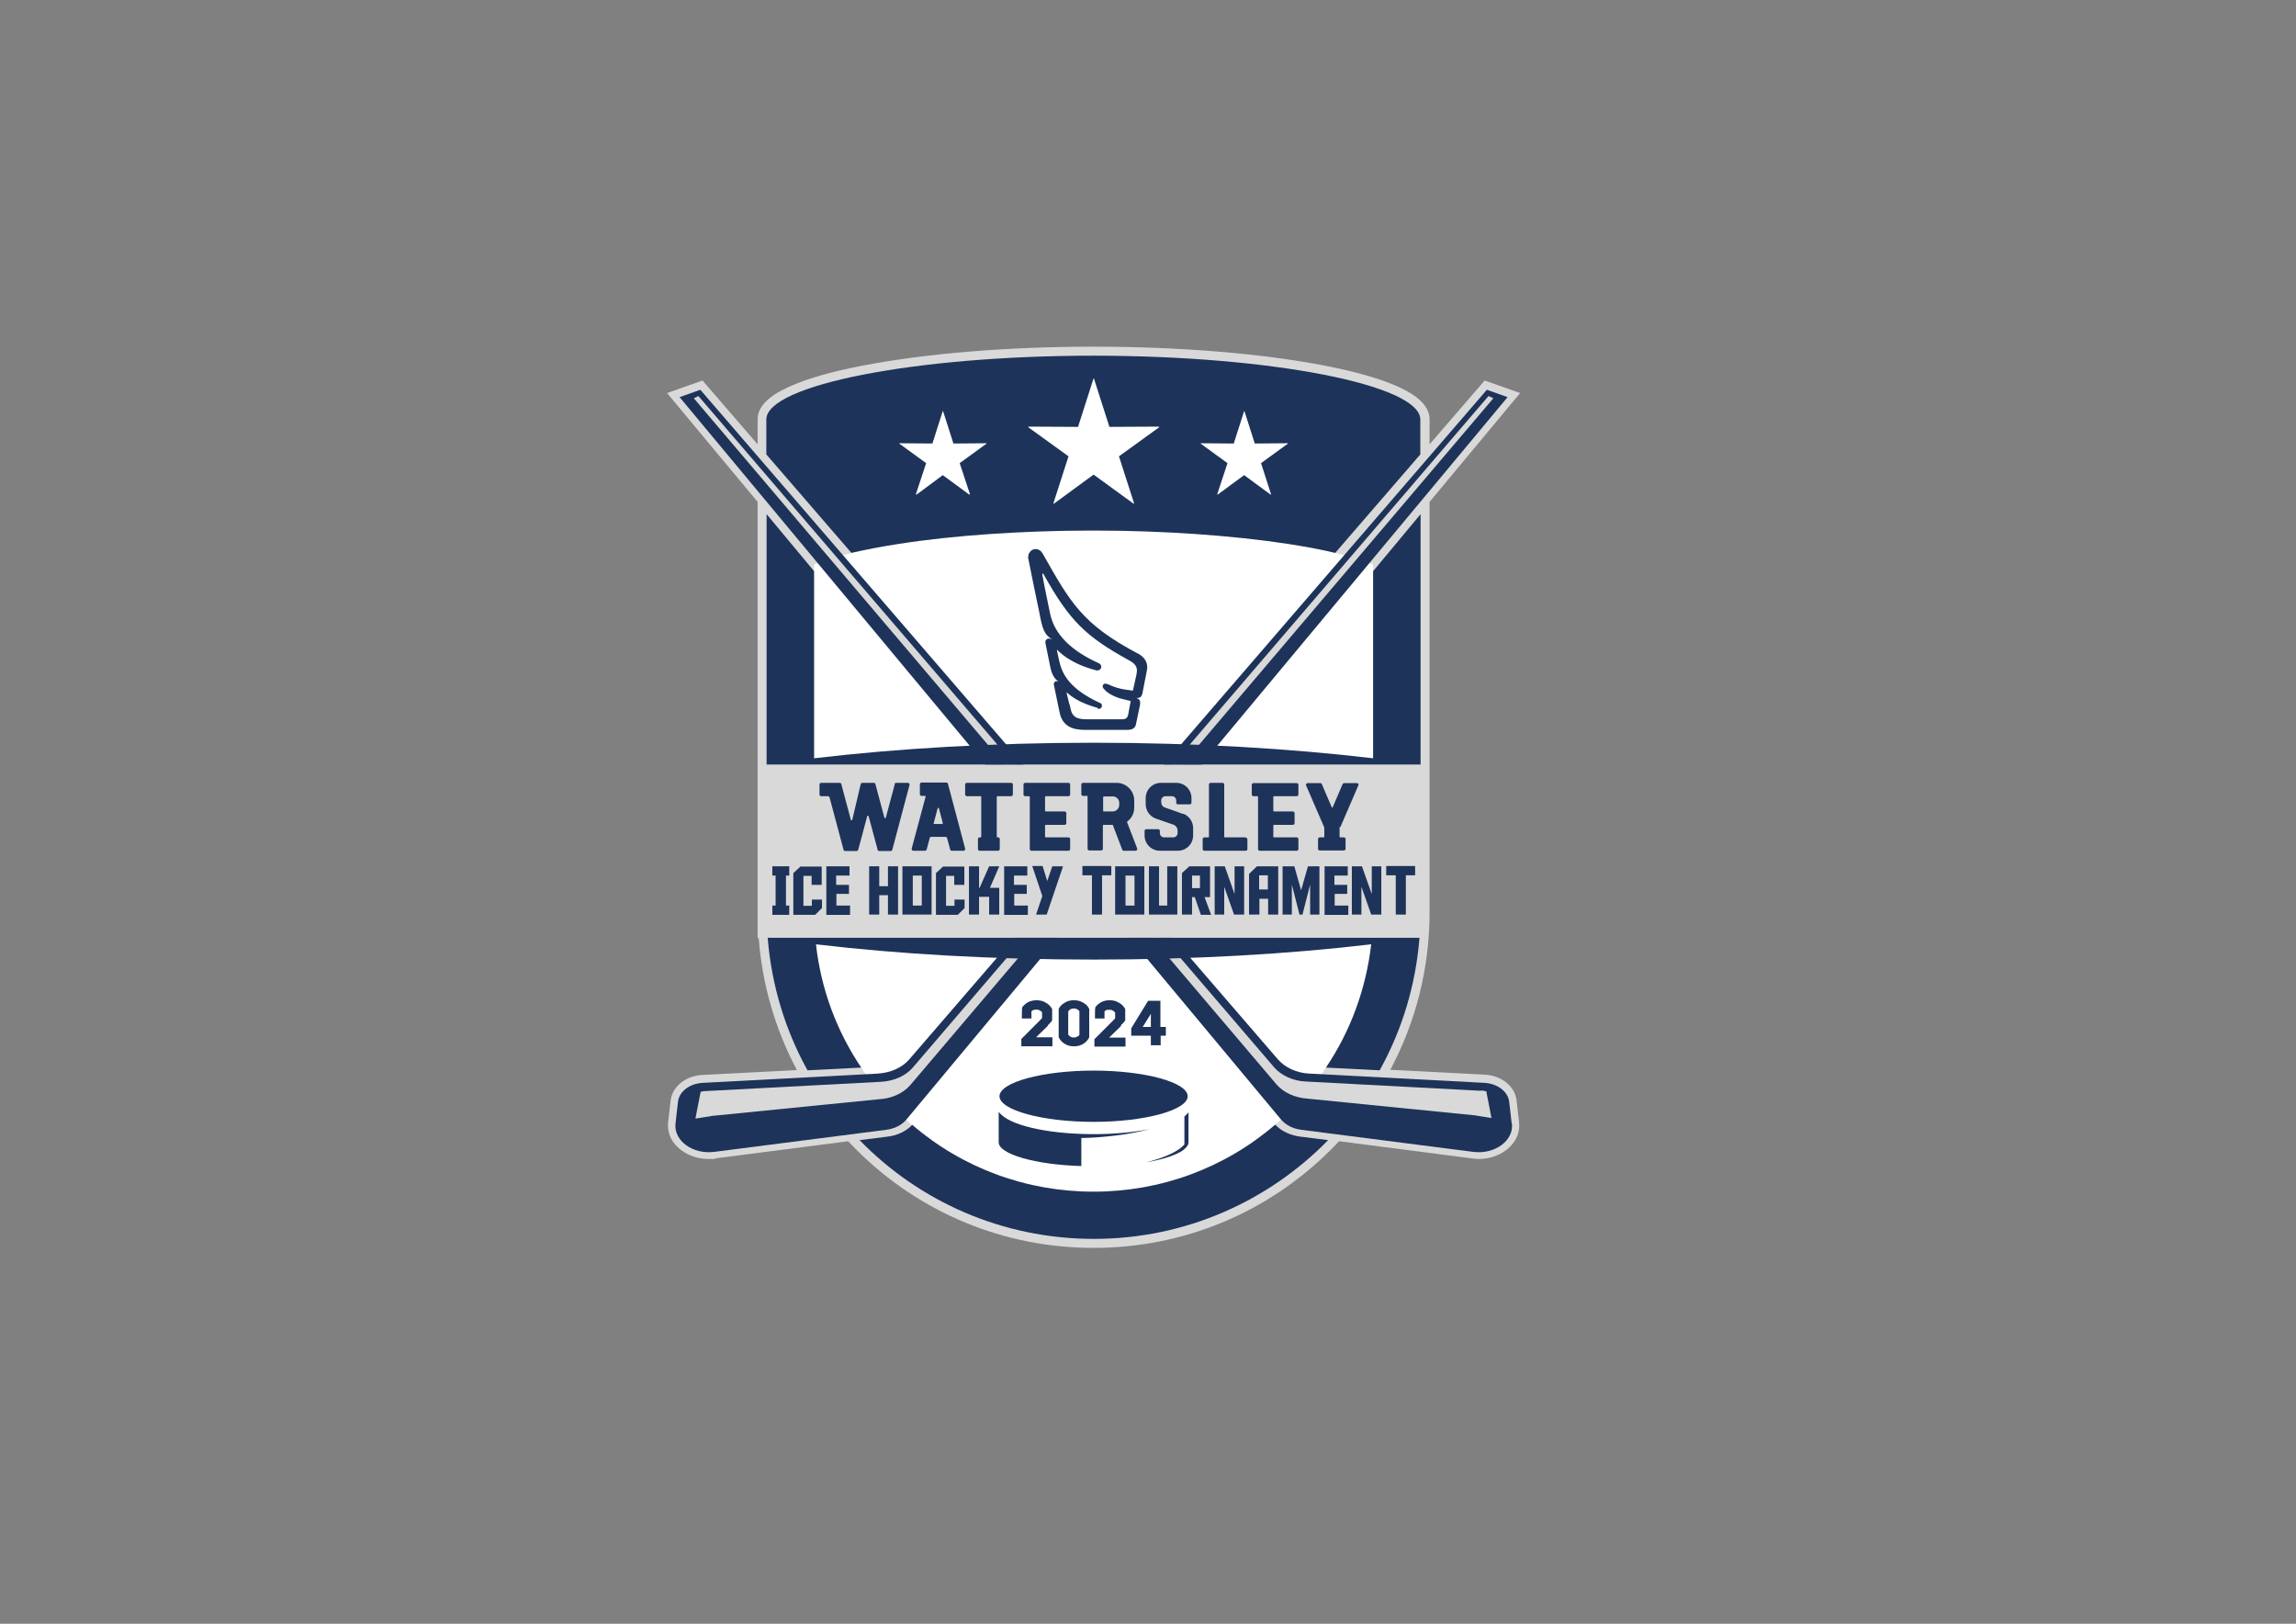
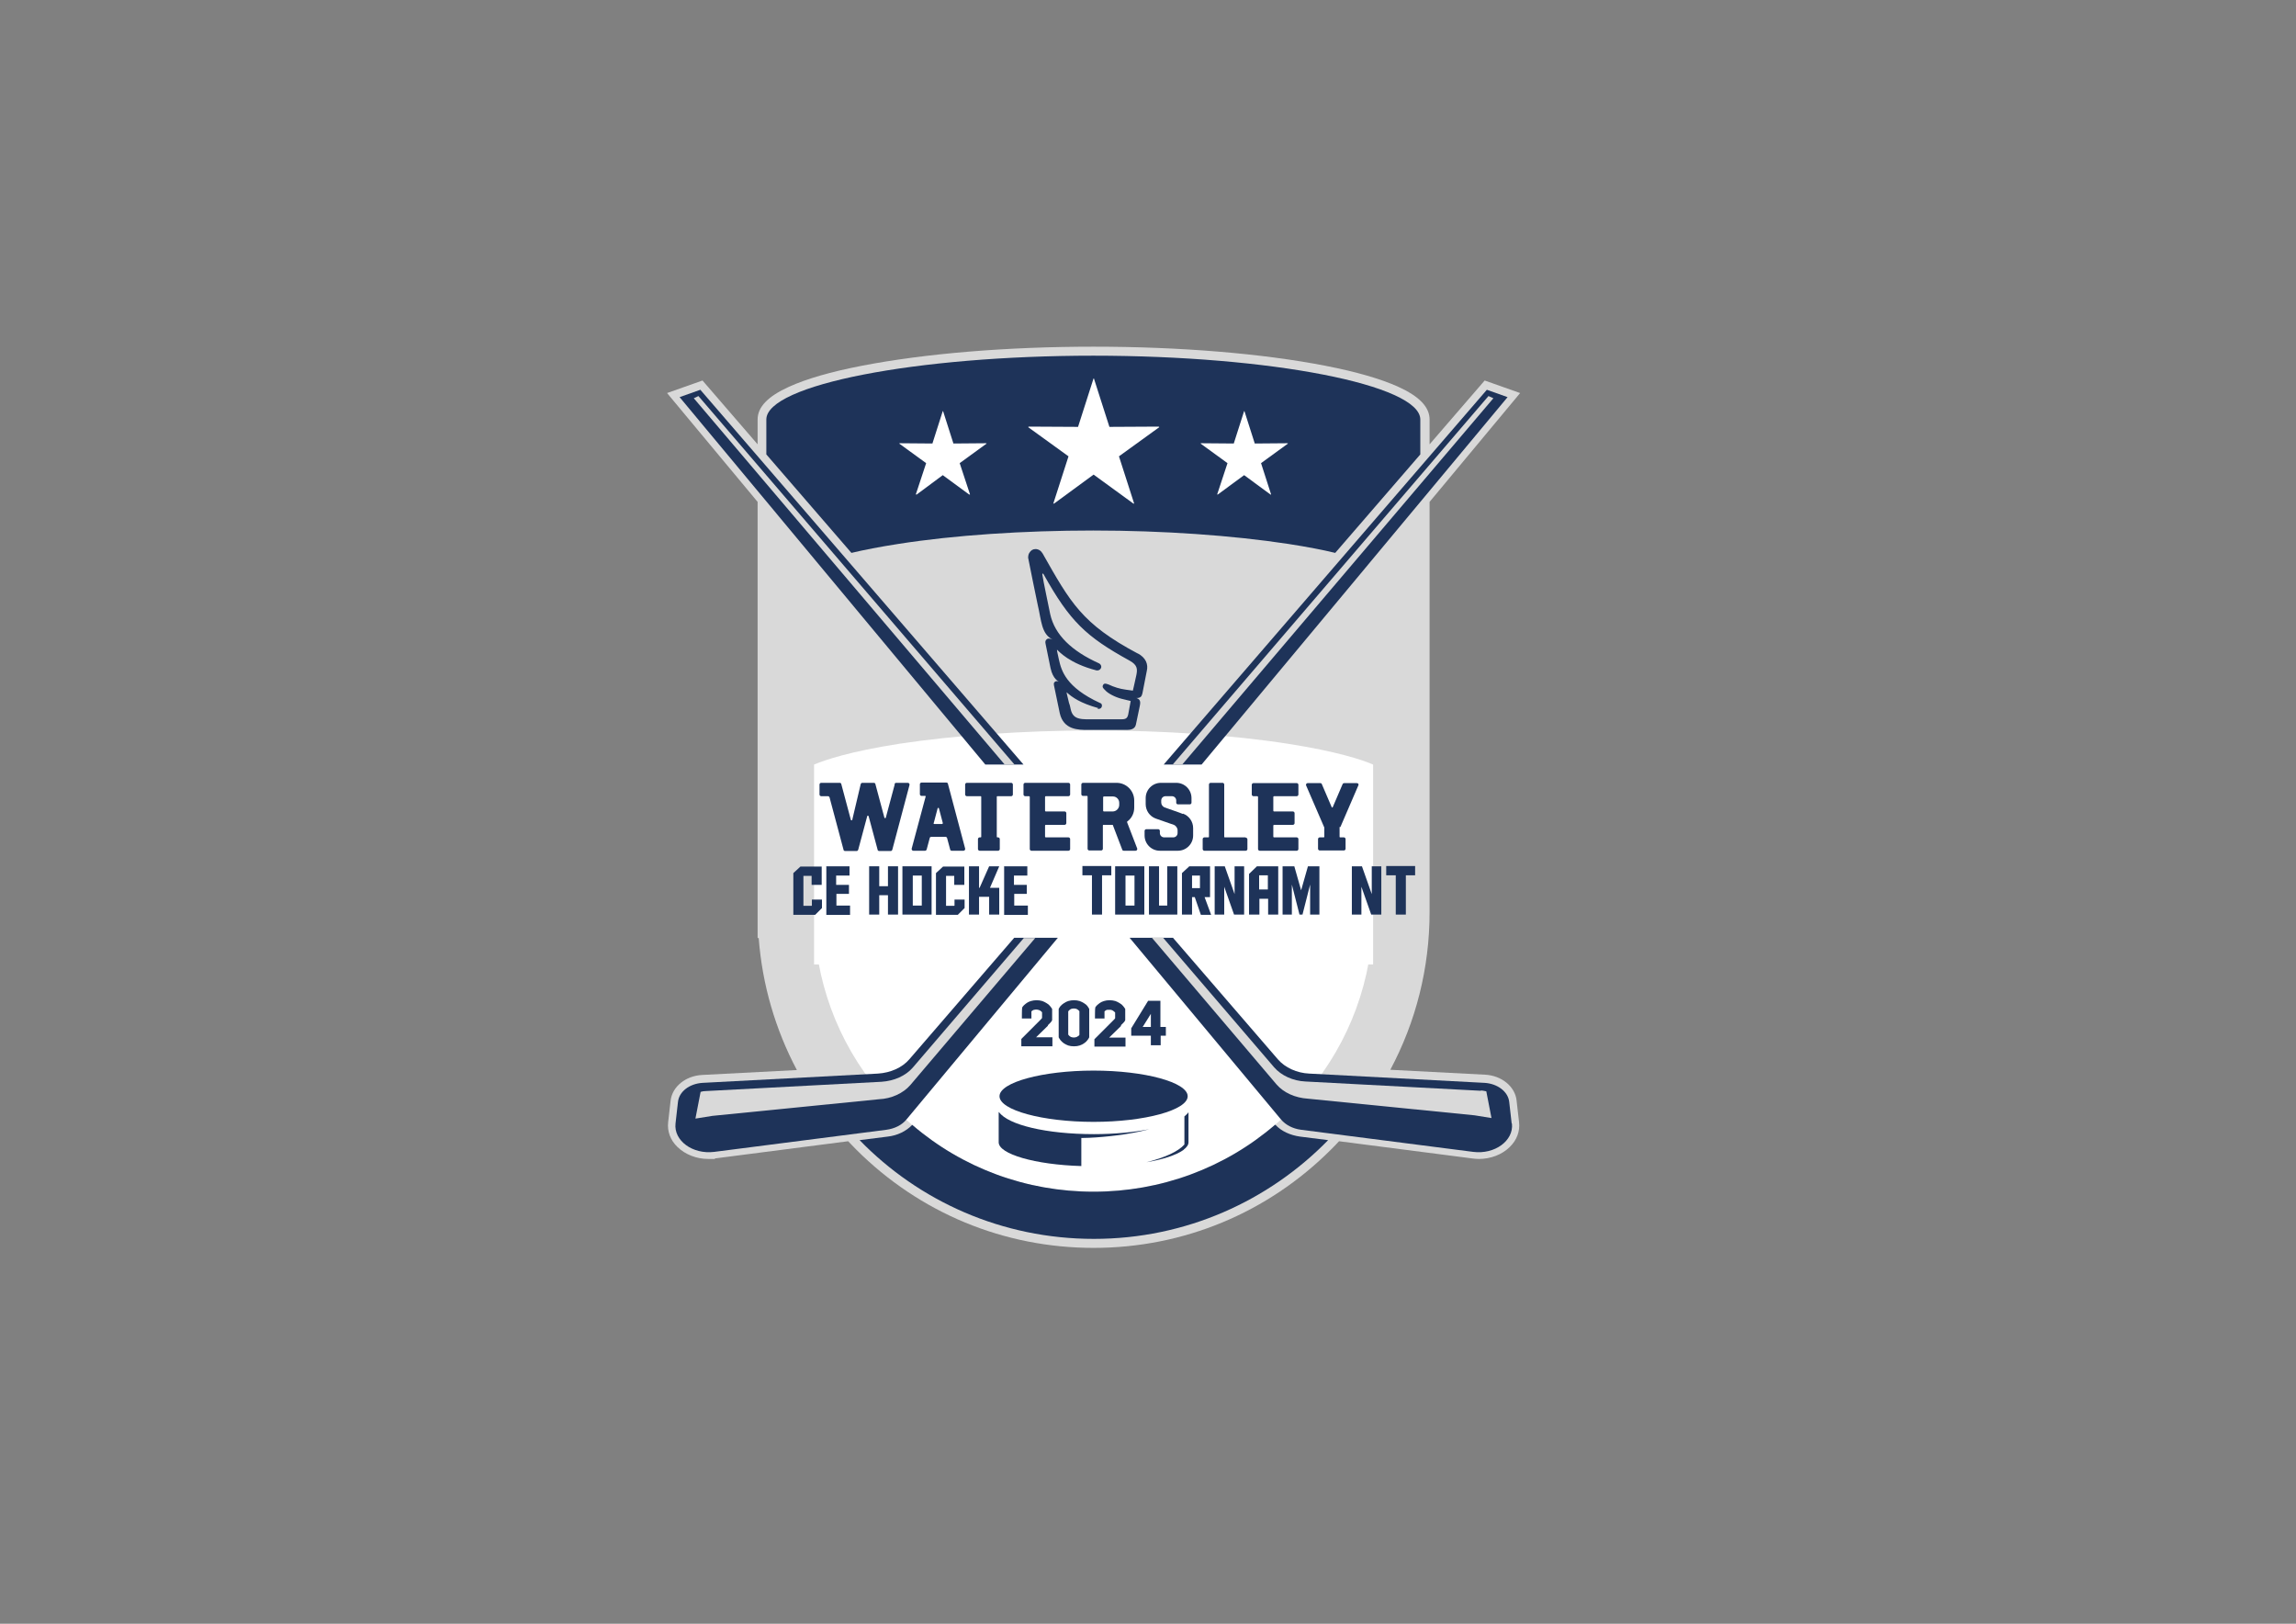
<svg xmlns="http://www.w3.org/2000/svg" id="Laag_1" data-name="Laag 1" version="1.1" viewBox="0 0 841.9 595.3">
  <rect x="0" y="0" width="841.9" height="595.3" fill="#808080" stroke="none" />
  <defs>
    <style>
      .cls-1 {
        fill: #d9d9d9;
      }

      .cls-1, .cls-2, .cls-3 {
        stroke-width: 0px;
      }

      .cls-2 {
        fill: #1e3359;
      }

      .cls-3 {
        fill: #fff;
      }
    </style>
  </defs>
  <path class="cls-1" d="M556.1,403.4c-.6-5.1-5.5-9.1-11.6-9.4l-34.7-1.8c9.4-17.6,14.4-37.3,14.4-57.8v-150.4l33.2-39.9-13-4.6-20.2,23.4v-9.1c0-4.6-3.8-8.5-11.5-12-6.4-2.9-15.4-5.5-26.7-7.7-23.1-4.5-53.3-7-85-7s-61.8,2.5-85,7c-11.4,2.2-20.3,4.8-26.7,7.7-7.7,3.5-11.5,7.4-11.5,12v9.1l-20.2-23.4-13,4.6,33.2,39.9v159.9h.4c1.3,17.1,6.1,33.5,14,48.4l-34.7,1.8c-6.1.3-11,4.3-11.6,9.4l-.9,7.9c-.4,3.3.8,6.6,3.4,9.1,2.9,2.8,7,4.4,11.4,4.4s1.6,0,2.4-.2l48.8-6.3c1,1,1.9,2,2.9,3,23.3,23.3,54.2,36.1,87.1,36.1s63.8-12.8,87.1-36.1c1-1,2-2,2.9-3l48.8,6.3c.8.1,1.6.2,2.4.2,4.4,0,8.6-1.6,11.4-4.4,2.6-2.5,3.8-5.8,3.4-9.1l-.9-7.9Z" />
  <g>
-     <path class="cls-3" d="M503.5,280.3v-73.3c-4.2-1.8-13.3-4.8-31.1-7.6-20.4-3.2-45.8-4.9-71.4-4.9s-51,1.8-71.4,4.9c-17.8,2.8-26.8,5.8-31.1,7.6v73.3h205Z" />
+     <path class="cls-3" d="M503.5,280.3c-4.2-1.8-13.3-4.8-31.1-7.6-20.4-3.2-45.8-4.9-71.4-4.9s-51,1.8-71.4,4.9c-17.8,2.8-26.8,5.8-31.1,7.6v73.3h205Z" />
    <path class="cls-3" d="M298.9,343.9c2.2,23.8,12.5,45.9,29.6,63,19.4,19.4,45.1,30,72.5,30s53.1-10.7,72.5-30c17.1-17.1,27.4-39.2,29.6-63h-204.1Z" />
  </g>
  <g>
    <path class="cls-2" d="M401,392.5c-18.7,0-34.5,4.3-34.5,9.4s15.8,9.4,34.5,9.4,34.5-4.3,34.5-9.4-15.8-9.4-34.5-9.4Z" />
    <g>
      <path class="cls-2" d="M434,421.5c1.2-.9,1.8-1.8,1.8-2.7v-11c-.4.5-.9,1-1.5,1.5v10.3h0c-2.3,2.6-7.2,4.8-13.9,6.5,6-1,10.8-2.6,13.4-4.4l.4-.3Z" />
      <path class="cls-2" d="M366.2,407.8v11c0,4.3,13.3,8.2,30.3,8.7v-10.3h.4c1.6,0,3.3-.1,4.9-.2,7.2-.5,14-1.5,19.6-3-5.7,1.1-12.7,1.8-20.3,1.8-17.4,0-31.5-3.4-34.8-8.1Z" />
    </g>
  </g>
  <g>
-     <path class="cls-2" d="M289.4,332v3.4h-6.2v-3.4h1.2v-11h-1.2v-3.4h6.2v3.4h-1.2v11h1.2Z" />
    <path class="cls-2" d="M297.7,332v-2.2h3.7v3.1l-2.5,2.5h-8v-15.3l2.6-2.4h7.8v6.7h-3.7v-3.3h-3v11h3Z" />
    <path class="cls-2" d="M302.9,317.6h8.6v3.4h-4.9v3.4h4.7v3.3h-4.6v4.3h5v3.4h-8.7v-17.7Z" />
    <path class="cls-2" d="M322.4,324.9h3.2v-7.3h3.7v17.7h-3.7v-7.1h-3.2v7.1h-3.7v-17.7h3.7v7.3Z" />
    <path class="cls-2" d="M330.9,317.6h10.7v17.7h-10.7v-17.7ZM334.7,332h3.3v-11h-3.3v11Z" />
    <path class="cls-2" d="M350,332v-2.2h3.7v3.1l-2.5,2.5h-8v-15.3l2.6-2.4h7.8v6.7h-3.7v-3.3h-3v11h3Z" />
    <path class="cls-2" d="M366.4,325.5v9.8h-3.7v-6.5h-3.7v6.5h-3.7v-17.7h3.7v7.9h.2l3.5-7.9h3.7l-3.4,7.9h3.4Z" />
    <path class="cls-2" d="M368.1,317.6h8.6v3.4h-4.9v3.4h4.7v3.3h-4.6v4.3h5v3.4h-8.7v-17.7Z" />
-     <path class="cls-2" d="M385.9,317.6h3.9l-6,17.7h-3.9l2.3-6.8-3.7-11h3.8l1.7,5.5,1.9-5.5Z" />
    <path class="cls-2" d="M407.4,320.9h-3.3v14.4h-3.7v-14.4h-3.5v-3.4h10.6v3.4Z" />
    <path class="cls-2" d="M408.9,317.6h10.7v17.7h-10.7v-17.7ZM412.7,332h3.3v-11h-3.3v11Z" />
    <path class="cls-2" d="M431.8,335.3h-10.5v-17.7h3.7v14.4h3v-14.4h3.7v17.7Z" />
    <path class="cls-2" d="M440.3,335.3l-2.2-6.4h-1v6.4h-3.7v-15.2l2.7-2.5h7.6v11.3h-2l2.4,6.5h-3.7ZM440,325.6v-4.6h-2.9v4.6h2.9Z" />
    <path class="cls-2" d="M452.7,327.8v-10.2h3.5v17.7h-3.7l-3.6-10.2v10.2h-3.5v-17.7h3.7l3.6,10.2Z" />
    <path class="cls-2" d="M461.7,335.3h-3.7v-14.9l2.9-2.8h7.8v17.7h-3.7v-5.8h-3.2v5.8ZM464.9,326.1v-5.2h-3.2v5.2h3.2Z" />
    <path class="cls-2" d="M479.5,317.6h4.3v17.7h-3.4v-11l-2.8,11h-1.1l-2.8-11v11h-3.4v-17.7h4.3l2.5,8.8,2.5-8.8Z" />
-     <path class="cls-2" d="M485.6,317.6h8.6v3.4h-4.9v3.4h4.7v3.3h-4.6v4.3h5v3.4h-8.7v-17.7Z" />
    <path class="cls-2" d="M503,327.8v-10.2h3.5v17.7h-3.7l-3.6-10.2v10.2h-3.5v-17.7h3.7l3.6,10.2Z" />
    <path class="cls-2" d="M518.8,320.9h-3.3v14.4h-3.7v-14.4h-3.5v-3.4h10.6v3.4Z" />
  </g>
  <g>
    <polygon class="cls-2" points="375.3 280.3 256.8 142.9 249.2 145.6 361.3 280.3 375.3 280.3" />
    <polygon class="cls-2" points="440.6 280.3 552.8 145.6 545.2 142.9 426.7 280.3 440.6 280.3" />
    <path class="cls-2" d="M554.3,411.9l-.9-7.9c-.4-3.8-4.3-6.7-9-7l-64.3-3.4c-4.6-.2-8.9-2.2-11.5-5.2l-38.5-44.6h-15.9l55.5,66.6c1.7,2,4.3,3.4,7.4,3.8l63.1,8.1c7.9,1,14.9-4.1,14.2-10.4Z" />
    <path class="cls-2" d="M371.9,343.8l-38.5,44.6c-2.6,3-6.8,4.9-11.5,5.2l-64.3,3.4c-4.8.3-8.6,3.2-9,7l-.9,7.9c-.7,6.3,6.3,11.4,14.2,10.4l63.1-8.1c3-.4,5.7-1.7,7.4-3.8l55.5-66.6h-15.9Z" />
  </g>
  <g>
    <polygon class="cls-1" points="372 280.3 256.1 145.2 254.4 146 368.4 280.3 372 280.3" />
    <polygon class="cls-1" points="433.5 280.3 547.6 146 545.8 145.2 430 280.3 433.5 280.3" />
    <path class="cls-1" d="M543,399.9l-64.3-3.4c-4.6-.2-8.9-2.2-11.5-5.2l-40.8-47.6h-4.1l45.8,53.9c2.6,3,6.8,4.9,11.5,5.2l61.1,6.1c0,0,6.1,1,6.2,1l-1.9-9.8c-.6-.1-1.3-.3-2-.3Z" />
    <path class="cls-1" d="M375.5,343.8l-40.8,47.6c-2.6,3-6.8,4.9-11.5,5.2l-64.3,3.4c-.7,0-1.4.1-2,.3l-1.9,9.8c0,0,6.1-1,6.2-1l61.1-6.1c4.6-.2,8.9-2.2,11.5-5.2l45.8-53.9h-4.1Z" />
  </g>
  <g>
-     <path class="cls-2" d="M520.9,280.3v-91.8l-17.4,20.9v68.6c-30.6-3.6-65.5-5.7-102.5-5.7s-71.9,2.1-102.5,5.7v-68.6l-17.4-20.9v91.8h239.8Z" />
    <path class="cls-2" d="M329.5,199.4c20.4-3.2,45.8-4.9,71.4-4.9s51,1.8,71.4,4.9c7.1,1.1,12.8,2.2,17.3,3.3l31.2-36.1v-12.8c0-12.7-54.9-23.4-119.9-23.4s-119.9,10.7-119.9,23.4v12.8l31.2,36.1c4.6-1.1,10.2-2.2,17.3-3.3Z" />
    <path class="cls-2" d="M467.5,412.4c-18.5,15.9-41.9,24.5-66.5,24.5s-48-8.6-66.5-24.5c-2.2,2.3-5.4,3.9-9,4.3l-10.3,1.3c21.8,22.4,52.2,36.2,85.9,36.2s64.1-13.9,85.9-36.2l-10.3-1.3c-3.6-.5-6.9-2-9-4.3Z" />
-     <path class="cls-2" d="M503.1,343.8h-222c.1,0,.2,0,.4,0,1.4,17.5,6.5,34,14.6,48.6l19.7-1c-9.1-13.5-14.8-28.9-16.6-45.2,30.4,3.6,65.1,5.6,101.8,5.6s71.4-2,101.8-5.6c-1.9,16.3-7.5,31.7-16.6,45.2l19.7,1c8.1-14.6,13.2-31,14.6-48.6.1,0,.2,0,.4,0h-17.8Z" />
  </g>
  <g>
    <polygon class="cls-3" points="424.8 156.6 425.1 156.4 406.8 156.5 401.1 138.7 401 138.8 401 138.7 395.3 156.5 377 156.4 377.3 156.6 377 156.6 391.8 167.3 386.2 184.7 386.4 184.5 386.4 184.7 401 174 415.7 184.7 415.7 184.5 415.9 184.7 410.3 167.3 425.1 156.6 424.8 156.6" />
    <g>
      <polygon class="cls-3" points="361.6 162.6 361.8 162.5 349.6 162.6 345.8 150.7 345.7 150.8 345.7 150.7 341.9 162.6 329.7 162.5 329.9 162.6 329.7 162.6 339.6 169.8 335.8 181.3 336 181.2 336 181.4 345.7 174.2 355.5 181.4 355.5 181.2 355.7 181.3 351.9 169.8 361.8 162.6 361.6 162.6" />
      <polygon class="cls-3" points="472.1 162.6 472.3 162.5 460.1 162.6 456.3 150.7 456.2 150.8 456.2 150.7 452.4 162.6 440.2 162.5 440.4 162.6 440.2 162.6 450.1 169.8 446.3 181.3 446.5 181.2 446.4 181.4 456.2 174.2 466 181.4 466 181.2 466.1 181.3 462.4 169.8 472.3 162.6 472.1 162.6" />
    </g>
  </g>
  <g>
    <path class="cls-2" d="M433.7,298.4l-1.3-.5h0s-5.4-1.9-5.4-1.9c-.7-.3-1.2-1-1.2-1.8v-.7c0-.9.7-1.6,1.6-1.6h2.3c.9,0,1.6.7,1.6,1.6v.8c0,.3.3.6.6.6h4.4c.3,0,.6-.3.6-.6v-1.7c0-3.1-2.5-5.6-5.6-5.6h-5.6c-3.1,0-5.6,2.5-5.6,5.6v2.2c0,2.4,1.5,4.5,3.7,5.3l6.6,2.3c.8.3,1.4,1.2,1.4,2v1c0,.9-.7,1.6-1.6,1.6h-3.3c-.9,0-1.6-.7-1.6-1.6v-.8c0-.3-.3-.6-.6-.6h-4.4c-.3,0-.6.3-.6.6v1.7c0,3.1,2.5,5.6,5.6,5.6h6.6c3.1,0,5.6-2.5,5.6-5.6v-2.7c0-2.4-1.5-4.5-3.7-5.3Z" />
    <path class="cls-2" d="M491.5,303.2l6.6-15.3c.2-.4-.1-.8-.6-.8h-4.6c-.2,0-.5.1-.6.4l-3.6,8.4c0,.2-.3.2-.4,0l-3.6-8.4c0-.2-.3-.4-.6-.4h-4.6c-.4,0-.7.4-.6.8l6.7,15.5c0,0,0,.2,0,.2v3.2c0,.1-.1.2-.2.2h-1.5c-.3,0-.6.3-.6.6v3.6c0,.3.3.6.6.6h1.7s5.6,0,5.6,0h0s1.6,0,1.6,0c.3,0,.6-.3.6-.6v-3.6c0-.3-.3-.6-.6-.6h-1.4c-.1,0-.2-.1-.2-.2v-3.4c0,0,0-.2,0-.2Z" />
    <path class="cls-2" d="M328.1,287.5l-3.3,12.3c0,.2-.4.2-.5,0l-3.3-12.3c0-.3-.3-.5-.6-.5h-4.2c-.3,0-.5.2-.6.5l-3.1,13.1c0,.2-.4.2-.5,0l-3.5-13.1c0-.3-.3-.5-.6-.5h-6.8c-.3,0-.6.3-.6.6v3.7c0,.3.3.6.6.6h2.5c.3,0,.5.2.6.5l5.1,19.1c0,.3.3.5.6.5h4.2c.3,0,.5-.2.6-.5l3.3-12.3c0-.2.4-.2.5,0l3.3,12.3c0,.3.3.5.6.5h4.2c.3,0,.5-.2.6-.5l6.3-23.7c.1-.4-.2-.8-.6-.8h-4.3c-.3,0-.5.2-.6.5Z" />
    <path class="cls-2" d="M349,311.9h4.3c.4,0,.7-.4.6-.8l-6.3-23.7c0-.3-.3-.5-.6-.5h-9.1c-.3,0-.6.3-.6.6v3.7c0,.3.3.6.6.6h1.3c.2,0,.3.1.2.3l-5.1,19c-.1.4.2.8.6.8h4.3c.3,0,.5-.2.6-.5l1.1-4.1c0-.3.3-.5.6-.5h5.2c.3,0,.5.2.6.5l1.1,4.1c0,.3.3.5.6.5ZM342.4,301.7l1.4-5.3c0-.3.5-.3.5,0l1.4,5.3c0,.2,0,.4-.3.4h-2.8c-.2,0-.3-.2-.3-.4Z" />
    <path class="cls-2" d="M371.4,291.3v-3.7c0-.3-.3-.6-.6-.6h-16.3c-.3,0-.6.3-.6.6v3.7c0,.3.3.6.6.6h5.1c.1,0,.2.1.2.2v14.7c0,.1-.1.2-.2.2h-.4c-.3,0-.6.3-.6.6v3.7c0,.3.3.6.6.6h.6s5.6,0,5.6,0h0s.6,0,.6,0c.3,0,.6-.3.6-.6v-3.7c0-.3-.3-.6-.6-.6h-.3c-.1,0-.2-.1-.2-.2v-14.7c0-.1.1-.2.2-.2h5.1c.3,0,.6-.3.6-.6Z" />
    <path class="cls-2" d="M392.4,291.3v-3.7c0-.3-.3-.6-.6-.6h-15.9c-.3,0-.6.3-.6.6v3.7c0,.3.3.6.6.6h1.4c.2,0,.3.1.3.3v19.1c0,.3.3.6.6.6h13.6c.3,0,.6-.3.6-.6v-3.7c0-.3-.3-.6-.6-.6h-8.3c-.2,0-.3-.1-.3-.3v-4c0-.2.1-.3.3-.3h6.9c.3,0,.6-.3.6-.6v-3.7c0-.3-.3-.6-.6-.6h-6.9c-.2,0-.3-.1-.3-.3v-5c0-.2.1-.3.3-.3h8.3c.3,0,.6-.3.6-.6Z" />
    <path class="cls-2" d="M476.1,291.3v-3.6c0-.3-.3-.6-.6-.6h-15.9c-.3,0-.6.3-.6.6v3.6c0,.3.3.6.6.6h1.4c.2,0,.3.1.3.3v19.1c0,.3.3.6.6.6h13.6c.3,0,.6-.3.6-.6v-3.7c0-.3-.3-.6-.6-.6h-8.3c-.2,0-.3-.1-.3-.3v-4c0-.2.1-.3.3-.3h6.9c.3,0,.6-.3.6-.6v-3.7c0-.3-.3-.6-.6-.6h-6.9c-.2,0-.3-.1-.3-.3v-5c0-.2.1-.3.3-.3h8.3c.3,0,.6-.3.6-.6Z" />
    <path class="cls-2" d="M456.7,307h-7.6c-.1,0-.2-.1-.2-.2v-19.2c0-.3-.3-.6-.6-.6h-4.4c-.3,0-.6.3-.6.6v19.2c0,.1-.1.2-.2.2h-1.5c-.3,0-.6.3-.6.6v3.7c0,.3.3.6.6.6h15.2c.3,0,.6-.3.6-.6v-3.6c0-.3-.3-.6-.6-.6Z" />
    <path class="cls-2" d="M413.3,301.5c0,0,0-.2,0-.3,1.6-1.1,2.6-3,2.6-5.1v-2.6c0-3.6-2.9-6.5-6.5-6.5h-12.3c-.3,0-.6.3-.6.6v3.6c0,.3.3.6.6.6h1.5c.1,0,.2.1.2.2v19.2c0,.3.3.6.6.6h4.4c.3,0,.6-.3.6-.6v-8.6c0-.1.1-.2.2-.2h3.3c0,0,.2,0,.2.2l3.4,8.9c0,.2.3.4.6.4h4.3c.4,0,.7-.4.6-.8l-3.7-9.6ZM410.4,295.1c0,1.3-1.1,2.4-2.4,2.4h-3.2c-.2,0-.3-.1-.3-.3v-4.9c0-.2.1-.3.3-.3h3.3c1.3,0,2.3,1.1,2.3,2.3v.9Z" />
  </g>
  <path class="cls-2" d="M417.2,239.6c-20.5-10.9-24.7-18.7-34.9-36.7-.6-1-1.5-1.6-2.6-1.6-1,0-1.7.5-2.2,1.3-.4.5-.5,1.3-.5,1.9,0,.3,3.5,17.2,3.5,17.2,1.4,5.9,1.3,10.7,5.5,12.8,0,0-1.4-.7-2.1-.2,0,0,0,0,0,0-.6.5-.7.9-.5,1.8,0,0,1.6,7.9,1.8,8.8.9,4.2,3,5,3.5,5.2-.3-.2-1.3-.6-1.8-.2-.7.5-.5,1-.3,2l2,9.6s0,0,0,0c1.4,6.1,6.8,6.1,10.3,6.1s13.1,0,14.3,0,2.9-.2,3.3-1.9l1.4-6.7c.4-1.8.2-2.6-1.2-3.1,0,0,0,0,.1,0,.3,0,.6,0,.9-.1.8-.3.9-.6,1.2-1.6l1.6-8.2c.6-2.4-.3-4.9-3.4-6.5ZM402.4,259.9c0,0,.2,0,.3,0,.8,0,1.1-.3,1.3-.8.2-.6,0-1.2-.7-1.4-12.4-5.7-14.1-11.8-15-15.8-.6-2.6-.8-3.7-.7-3.7.7.6,4.4,5,14.5,7.6,0,0,.2,0,.3,0,.6,0,1.2-.4,1.4-1.1.1-.6-.2-1.2-.8-1.5-10-4.5-16.2-10.4-17.9-18-.3-1.6-2.7-12.8-2.9-14.6,0-.4.2-.5.5,0,9.6,17.2,15.5,22.8,31.5,31.6,2.9,1.6,2.9,3.1,2.5,5.2-.5,2.4-1.3,5.8-1.3,5.8-3.9-.5-5-.7-7.4-1.6-.6-.2-1.4-.7-2.3-.9-.4-.1-1-.2-1.3.6-.3.7.3,1.2.8,1.7,1,1.2,3.7,2.6,6.1,3.2,1.3.3,3.3.8,3.3.8,0,0-.6,3.4-.9,4.9-.3,1.4-.9,1.8-2.4,1.8h-9.4c-5.1,0-8.4.5-9.3-3.7s-.3-1.1-.4-1.4c-.4-1.8-1.2-4.8-1.1-4.8,2.1,1.9,5.1,4,11.6,5.8Z" />
  <g>
    <path class="cls-2" d="M384.3,375.8c.3-.3.6-.6.9-.9.3-.3.5-.6.6-.9v-.2c0,0,0-3.6,0-3.6v-.3c-.2-.4-.5-.7-.8-1.1-.3-.4-.7-.7-1.2-1-.5-.3-1-.6-1.6-.8-1.3-.4-2.9-.4-4.2,0-.6.2-1.1.4-1.5.7-.4.3-.8.6-1.1.9-.3.3-.5.6-.6.8v.2c-.1,0-.1,3.8-.1,3.8h3.5v-2.6s0,0,.1-.1c.1-.1.3-.2.4-.3.2-.1.4-.2.6-.2.7-.2,1.6,0,2.1.3.3.2.5.4.7.6v2.1c0,.1-.3.4-.9,1l-6.7,6.7v2.7h11.4v-3.3h-6l4.3-4.2Z" />
    <path class="cls-2" d="M398.7,368.8c-.3-.4-.7-.7-1.2-1-.5-.3-1-.6-1.6-.8-1.3-.4-2.9-.4-4.2,0-.6.2-1.2.5-1.6.8-.5.3-.9.7-1.2,1-.3.4-.6.8-.7,1.1v10.1c0,0,0,.3,0,.3.2.4.4.7.7,1.1.3.4.7.7,1.2,1.1.5.3,1,.6,1.6.8.6.2,1.3.3,2.1.3s1.5-.1,2.1-.3c.6-.2,1.2-.5,1.6-.8.5-.3.9-.7,1.2-1.1.3-.4.6-.8.7-1.1v-10.1c0,0,0-.3,0-.3-.2-.4-.4-.7-.7-1.1ZM395.8,370.9v8.5c-.1.2-.3.4-.7.6-.7.5-2,.5-2.7,0-.3-.2-.5-.4-.7-.7v-8.5c.1-.2.4-.5.7-.7.7-.5,2-.5,2.7,0,.3.2.5.4.7.6Z" />
    <path class="cls-2" d="M411.1,375.8c.3-.3.6-.6.9-.9.3-.3.5-.6.6-.9v-.2c0,0,0-3.6,0-3.6v-.3c-.2-.4-.5-.7-.8-1.1-.3-.4-.7-.7-1.2-1-.5-.3-1-.6-1.6-.8-1.3-.4-3-.4-4.2,0-.6.2-1.1.4-1.5.7-.4.3-.8.6-1.1.9-.3.3-.5.6-.6.8v.2c-.1,0-.1,3.8-.1,3.8h3.5v-2.6s0,0,.1-.1c.1-.1.3-.2.4-.3.2-.1.4-.2.6-.2.2,0,.5,0,.7,0,.6,0,1,.1,1.4.4.3.2.5.4.7.6v2.1c0,.1-.3.4-.9,1l-6.7,6.7v2.7h11.4v-3.3h-6l4.3-4.2Z" />
    <path class="cls-2" d="M425.5,376.5v-9.6h-4.5l-6.2,10.1v2.7h7.2v3.5h3.6v-3.5h1.9v-3.2h-1.9ZM419,376.5l3-4.8v4.8h-3Z" />
  </g>
</svg>